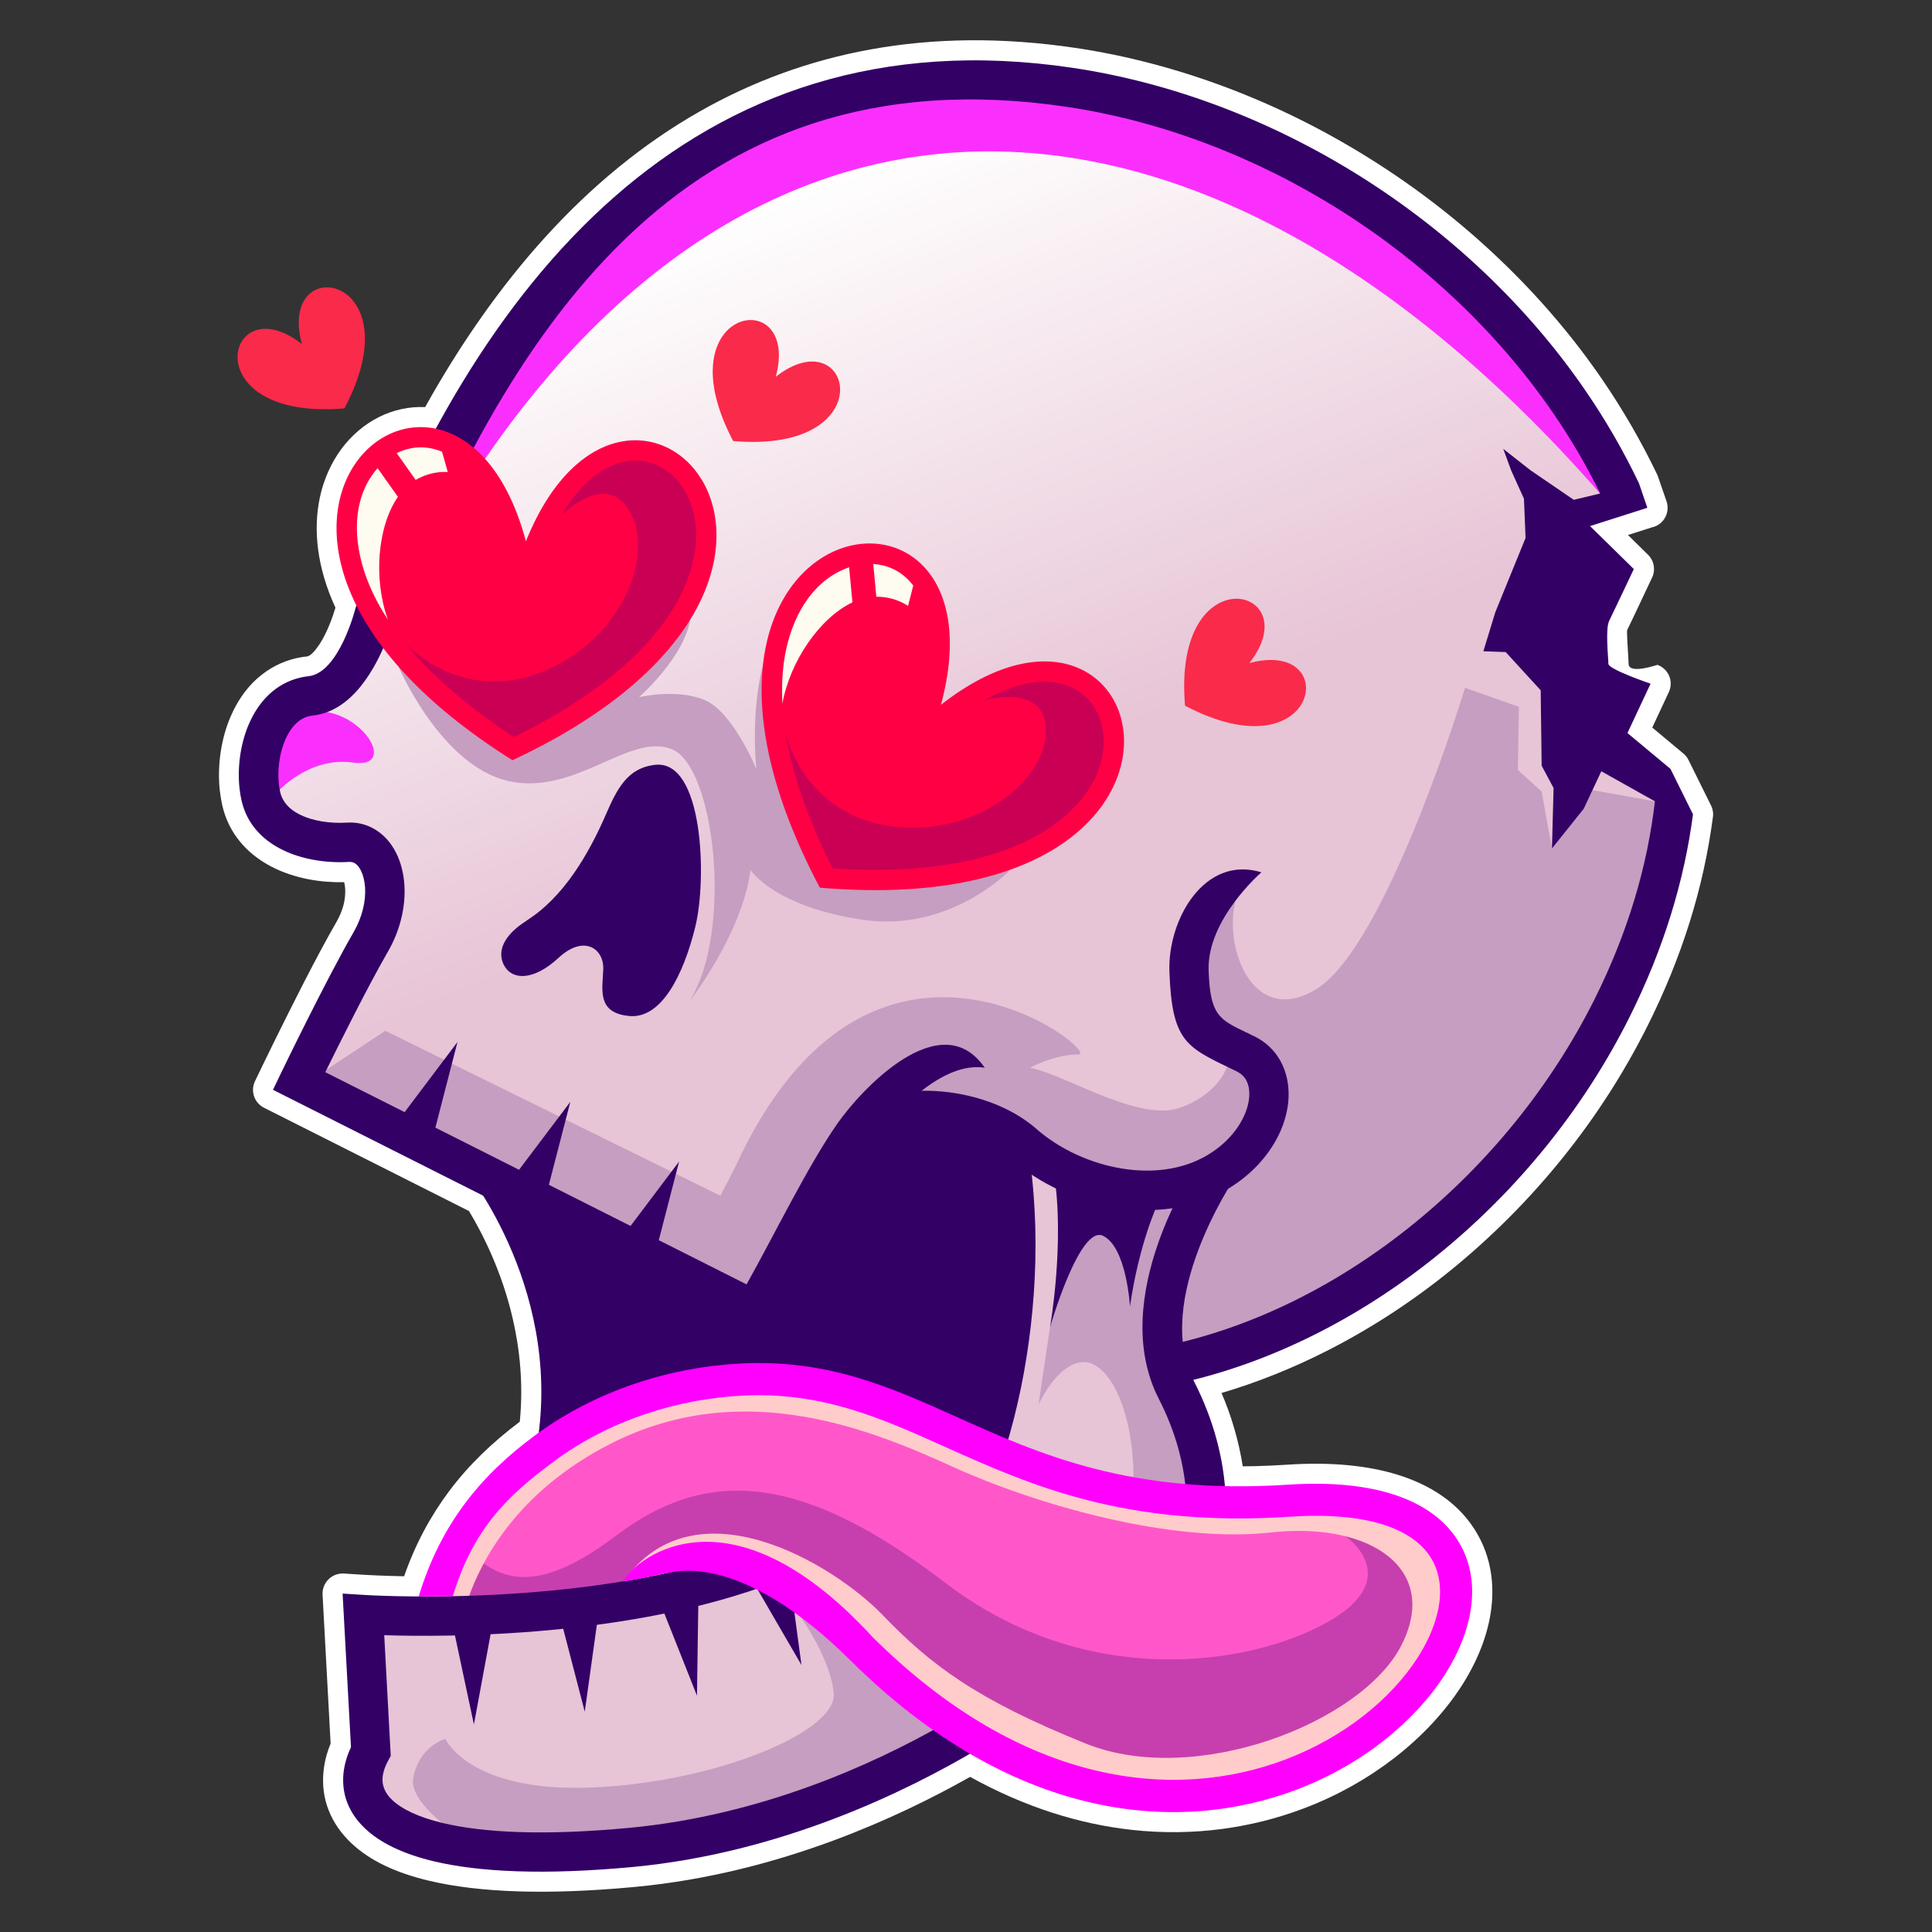
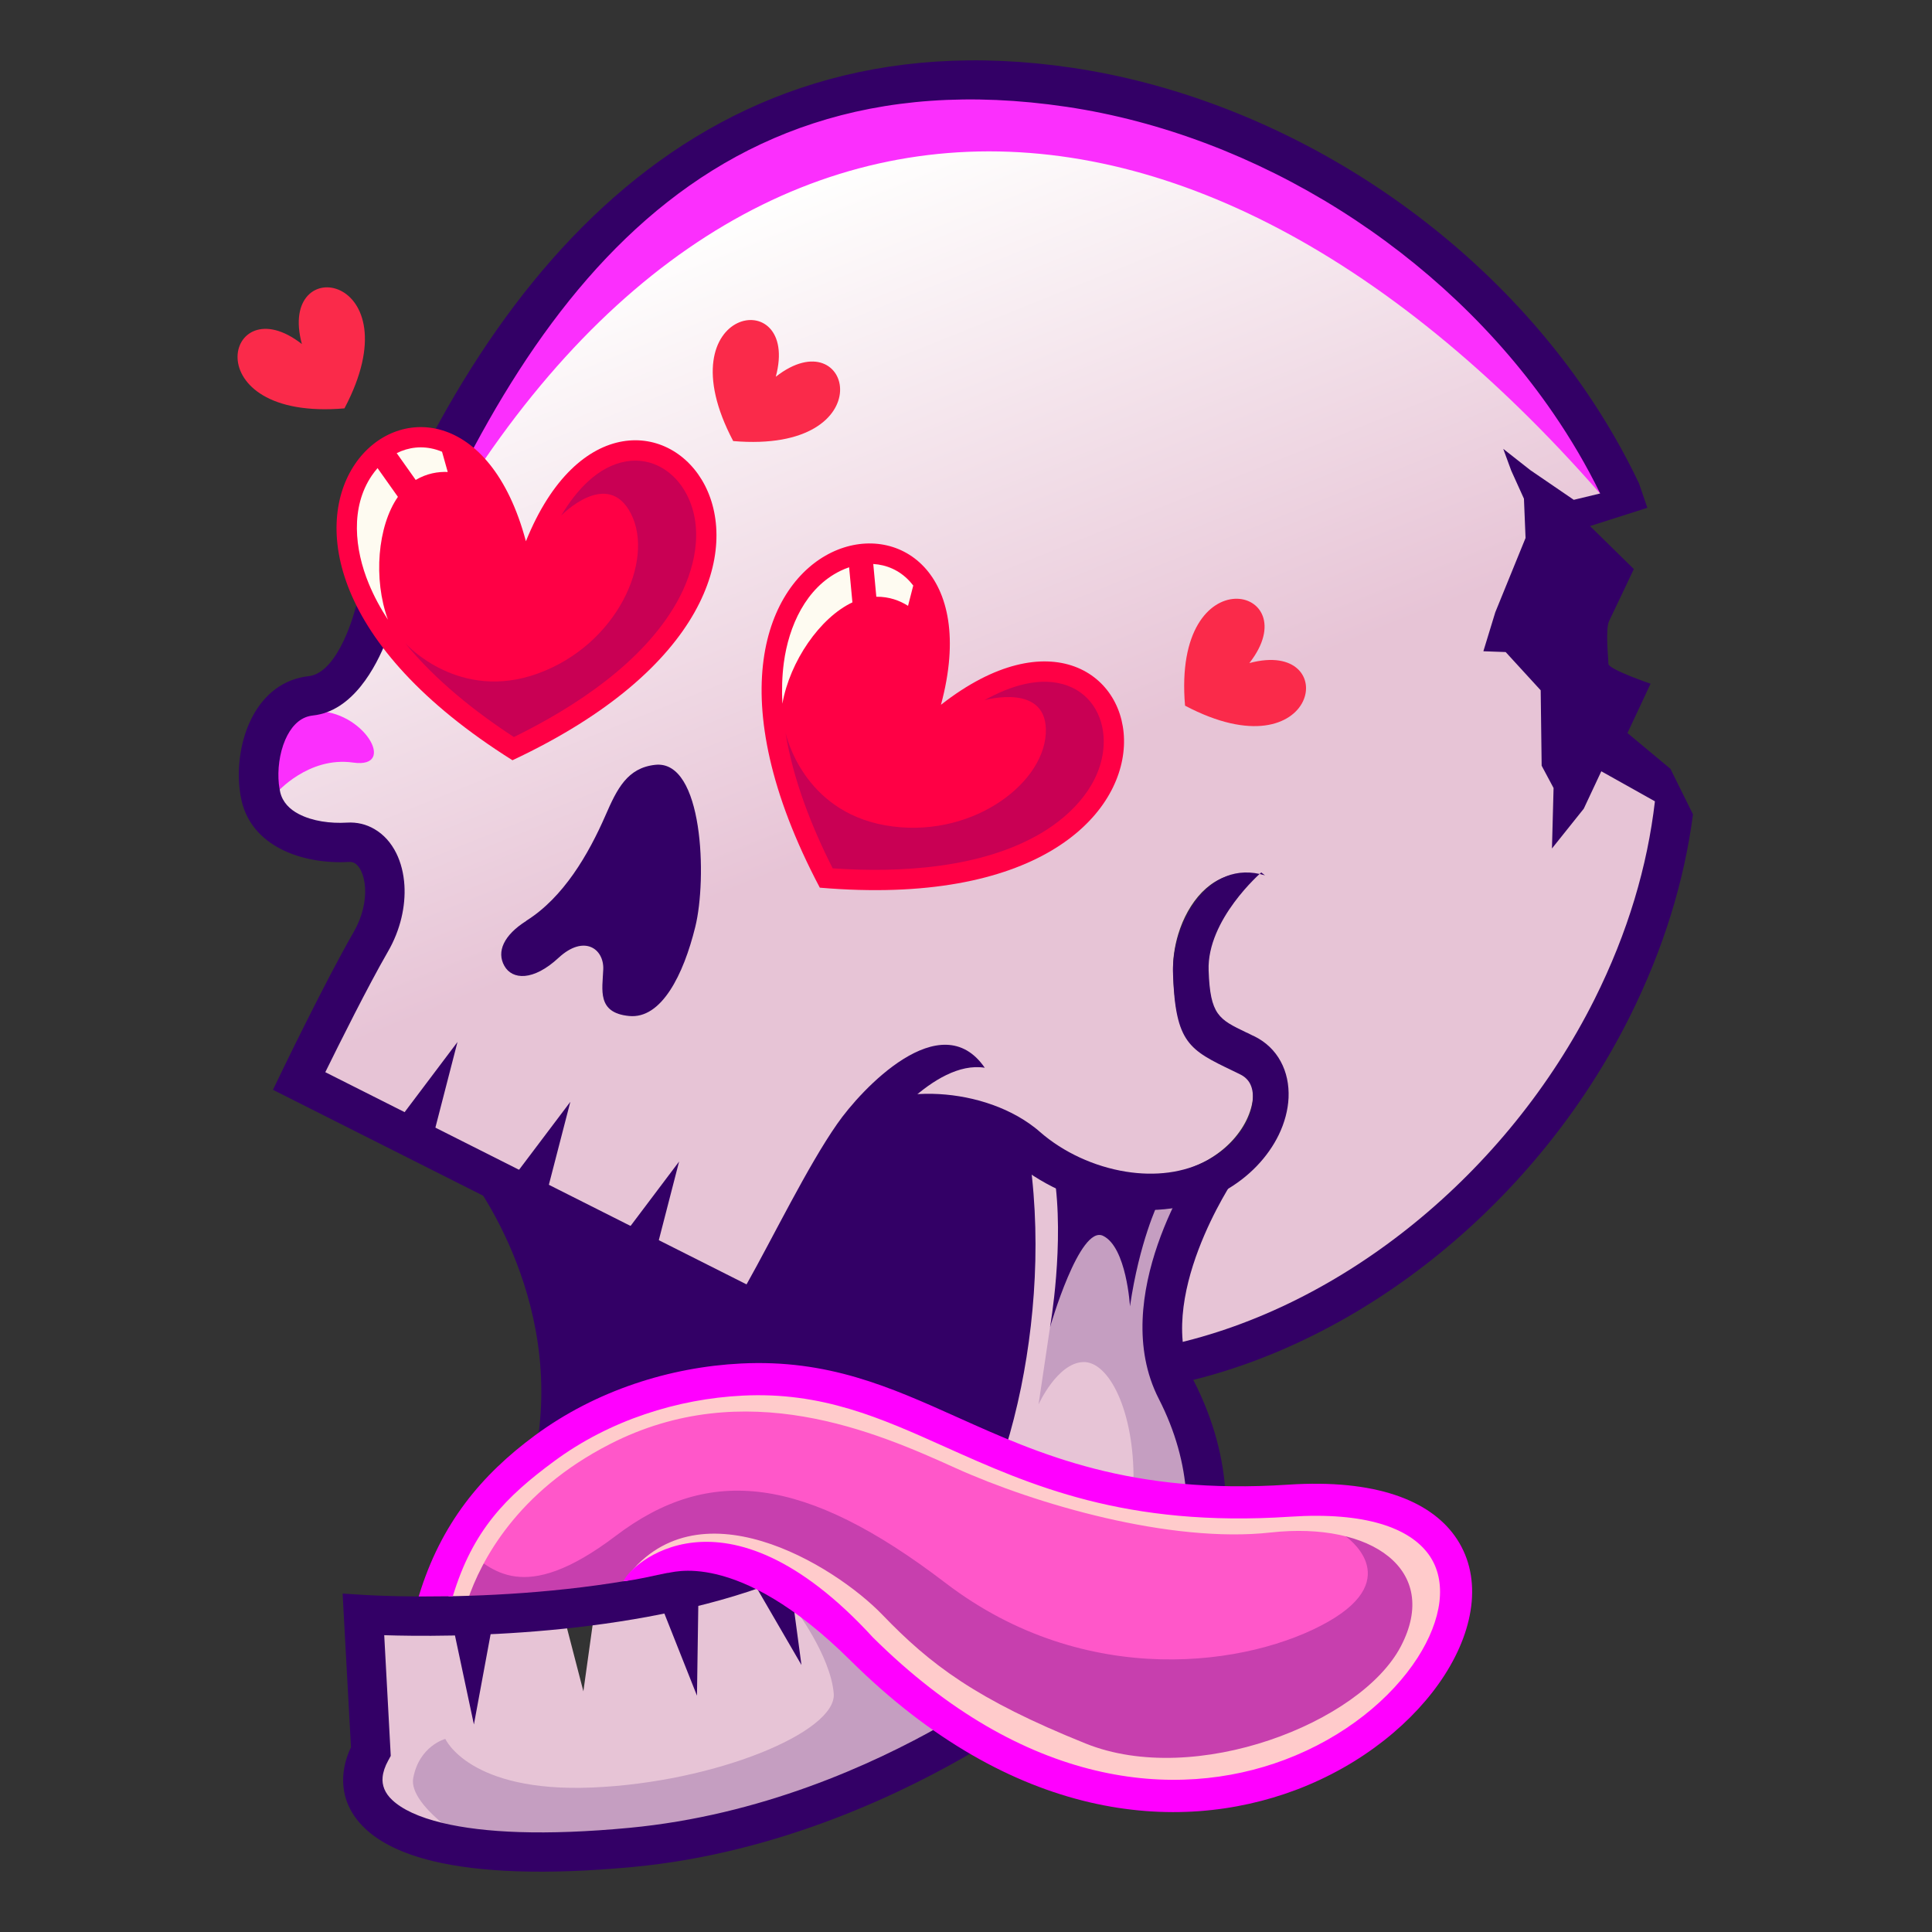
<svg xmlns="http://www.w3.org/2000/svg" id="Layer_2" viewBox="0 0 240 240">
  <rect x="0" y="0" width="240" height="240" fill="#333333" stroke="none" />
  <defs>
    <style>
      .cls-1 {
        fill: #ff0045;
      }

      .cls-1, .cls-2, .cls-3, .cls-4, .cls-5, .cls-6, .cls-7, .cls-8, .cls-9, .cls-10, .cls-11, .cls-12, .cls-13, .cls-14 {
        fill-rule: evenodd;
      }

      .cls-2 {
        fill: #306;
      }

      .cls-3 {
        fill: #c59ec1;
      }

      .cls-4 {
        fill: #fff;
      }

      .cls-5 {
        fill: #f0f;
      }

      .cls-6 {
        fill: #e7c4d6;
      }

      .cls-7 {
        fill: #ff57c9;
      }

      .cls-8 {
        fill: #fb2ffd;
      }

      .cls-9 {
        fill: #fa2a4a;
      }

      .cls-10 {
        fill: #ffcbcb;
      }

      .cls-11 {
        fill: #c90054;
      }

      .cls-12 {
        fill: #fefbf1;
      }

      .cls-13 {
        fill: url(#linear-gradient);
      }

      .cls-14 {
        fill: #c73fae;
      }
    </style>
    <linearGradient id="linear-gradient" x1="139.85" y1="147.84" x2="90.94" y2="26.14" gradientUnits="userSpaceOnUse">
      <stop offset=".4" stop-color="#e7c4d6" />
      <stop offset="1" stop-color="#fffffe" />
    </linearGradient>
  </defs>
-   <path class="cls-4" d="M50.2,195.81c1.42-4.06,3.31-7.52,5.59-10.57,2.5-3.34,5.46-6.13,8.78-8.63.46-4.69,0-9.07-.91-12.95-1.33-5.68-3.63-10.27-5.4-13.22l-25.46-12.83c-1.22-.61-1.71-2.09-1.12-3.31l1.03-2.14s2.47-5.11,5.14-10.31c1.35-2.62,2.75-5.26,3.94-7.31.41-.72.7-1.43.88-2.11.18-.7.24-1.39.21-2.01-.02-.27-.05-.5-.1-.71l-.03-.12c-1.43.03-2.93-.08-4.4-.36l-.1-.02c-1.58-.31-3.13-.82-4.55-1.56-1.51-.79-2.86-1.83-3.92-3.14-1.01-1.24-1.76-2.71-2.16-4.42-.06-.26-.12-.57-.18-.93-.05-.31-.1-.64-.14-.99-.16-1.5-.13-3.13.11-4.73.23-1.53.64-3.07,1.27-4.5.77-1.77,1.84-3.37,3.25-4.64l.16-.13c1.3-1.13,2.85-1.97,4.67-2.4.19-.04.42-.09.67-.13.2-.03.43-.07.69-.09.42-.05.93-.6,1.43-1.32l.11-.15c1.04-1.58,1.72-3.62,2.01-4.59-2.34-5.08-2.77-9.78-1.94-13.68.49-2.31,1.43-4.34,2.67-6.03,1.27-1.71,2.86-3.06,4.65-3.96,1.79-.9,3.75-1.34,5.76-1.25,8.6-15.41,19.76-28.59,34.17-36.76,12.88-7.3,28.27-10.58,46.6-7.86,6.36.94,12.68,2.62,18.82,4.93,6.21,2.34,12.23,5.34,17.92,8.92,5.69,3.57,11.04,7.72,15.9,12.35,4.79,4.56,9.11,9.58,12.82,15,1.27,1.85,2.49,3.79,3.66,5.81,1.15,2,2.21,4.01,3.17,6.01l.1.26,1.05,3.04c.45,1.31-.25,2.73-1.55,3.17l-.26.07-2.98.95,2.49,2.45c.82.8.96,2.03.44,2.98-.33.7-2.52,5.36-3.01,6.34l-.02.04c-.05.32.06,2.15.13,3.2.03.47.05.83.05.99,0,1.37,3.57.12,3.58.13,1.3.46,1.97,1.89,1.5,3.18l-.09.22-2.05,4.39,3.86,3.22c.28.23.49.51.64.81l2.8,5.65c.24.49.31,1.03.22,1.53-.57,4.3-1.52,8.65-2.89,13.01-1.33,4.24-3.06,8.53-5.23,12.86-2.93,5.85-6.48,11.34-10.53,16.37-4.13,5.13-8.79,9.8-13.81,13.89-4.76,3.87-9.88,7.22-15.21,9.95-4.34,2.22-8.81,4.03-13.36,5.37.62,1.44,1.13,2.87,1.55,4.29.48,1.63.84,3.24,1.09,4.82l1.55-.02c1.2-.03,2.51-.09,3.94-.18,5.53-.37,10.07.12,13.69,1.23,4.22,1.3,7.24,3.45,9.18,6.16,2.04,2.84,2.85,6.14,2.6,9.6-.25,3.45-1.57,7.06-3.79,10.51-2.05,3.18-4.89,6.26-8.38,8.96-3.25,2.5-7.06,4.68-11.3,6.27-6.27,2.36-13.51,3.49-21.3,2.63-6.4-.71-13.16-2.76-20.06-6.58-4.55,2.57-10.31,5.43-16.94,7.89-7.28,2.7-15.64,4.93-24.69,5.78-5.44.51-10.19.68-14.3.56-4.48-.13-8.23-.6-11.29-1.33-2.11-.5-3.92-1.13-5.44-1.85-1.68-.8-3.08-1.75-4.19-2.8-1.32-1.24-2.25-2.62-2.83-4.09-.61-1.54-.81-3.17-.64-4.85.07-.71.2-1.39.39-2.05.13-.45.29-.92.49-1.39l-1-18.51c-.07-1.37.99-2.55,2.36-2.62h.27s2.74.17,2.74.17c.16,0,1.92.12,4.75.17Z" />
  <g>
    <path class="cls-6" d="M82.4,95.58c-.29-.07-.61-.09-.95-.06-1.59.17-2.67.86-3.52,1.87-.89,1.06-1.55,2.5-2.25,4.1-1.07,2.45-2.39,5.02-4.03,7.36-1.65,2.36-3.63,4.47-5.99,5.95-1.31.82-2.18,1.7-2.6,2.56-.4.82-.39,1.63.02,2.37.08.14.18.28.29.39.34.37.83.59,1.43.61.65.02,1.43-.18,2.3-.67.62-.34,1.27-.83,1.96-1.46.93-.86,1.82-1.34,2.62-1.54.75-.18,1.43-.11,1.99.14.57.26,1.03.7,1.34,1.25.3.56.46,1.23.43,1.95-.01.33-.03.62-.05.91-.13,2.04-.27,4.08,2.81,4.39,1.63.16,3.04-.8,4.23-2.41,1.52-2.04,2.67-5.1,3.46-8.28.65-2.62.91-7.03.47-11.03-.24-2.13-.67-4.14-1.35-5.68-.64-1.45-1.5-2.47-2.6-2.75Z" />
    <path class="cls-7" d="M117.57,179.27c10.53,4.72,22.29,10,42.67,8.65,4.53-.3,8.17.01,11.01.79,3.17.86,5.34,2.31,6.64,4.12,1.24,1.73,1.68,3.83,1.44,6.09-.25,2.32-1.23,4.83-2.81,7.29-1.71,2.65-4.11,5.24-7.07,7.51-2.77,2.12-6.03,3.98-9.69,5.35-7.43,2.8-16.46,3.59-26.21.7-8.15-2.42-16.81-7.42-25.45-16l-.02-.02c-5.73-6.25-10.79-9.45-15.05-10.84-3.51-1.14-6.47-1.05-8.82-.43-2.34.62-4.08,1.76-5.15,2.73-.66.61-1.04,1.12-1.12,1.37l-.09.29-.3.05c-3.52.58-6.99.99-10.26,1.28-4.01.35-7.77.52-11.02.58h-.69s.2-.64.2-.64c1.26-4.18,2.95-7.33,5.08-9.99,2.12-2.65,4.67-4.81,7.67-7.03,3.4-2.51,7.17-4.44,11.07-5.8,4.14-1.44,8.43-2.25,12.62-2.46,4.99-.25,9.33.45,13.43,1.67,4.04,1.2,7.85,2.9,11.83,4.69l.1.05Z" />
    <path class="cls-14" d="M170.77,188.58c.16.04.32.08.48.12,3.17.86,5.34,2.31,6.64,4.12,1.24,1.73,1.68,3.83,1.44,6.09-.25,2.32-1.23,4.83-2.81,7.29-1.71,2.65-4.11,5.24-7.07,7.51-2.77,2.12-6.03,3.98-9.69,5.35-7.43,2.8-16.46,3.59-26.21.7-8.15-2.42-16.81-7.42-25.45-16l-.02-.02c-5.73-6.25-10.79-9.45-15.05-10.84-3.51-1.14-6.47-1.05-8.82-.43-2.34.62-4.08,1.76-5.15,2.73-.66.61-1.04,1.12-1.12,1.37l-.09.29-.3.05c-3.52.58-6.99.99-10.26,1.28-4.01.35-7.77.52-11.02.58h-.69s.2-.64.2-.64c.62-2.05,1.34-3.84,2.16-5.46,3.12,2.1,6.9,6.96,18.55-1.88,11.65-8.84,23.5-7.5,40.98,5.86,17.48,13.37,37.88,10.3,47.53,4.8,9.65-5.51,2.12-10.63,2.12-10.63,0,0,1.47-.96,3.67-2.26Z" />
    <path class="cls-10" d="M117.57,179.27c10.53,4.72,22.29,10,42.67,8.65,4.53-.3,8.17.01,11.01.79,3.17.86,5.34,2.31,6.64,4.12,1.24,1.73,1.68,3.83,1.44,6.09-.25,2.32-1.23,4.83-2.81,7.29-1.71,2.65-4.11,5.24-7.07,7.51-2.77,2.12-6.03,3.98-9.69,5.35-7.43,2.8-16.46,3.59-26.21.7-8.15-2.42-16.81-7.42-25.45-16l-.02-.02c-5.73-6.25-10.79-9.45-15.05-10.84-3.51-1.14-6.47-1.05-8.82-.43-2.34.62-4.08,1.76-5.15,2.73-.66.61-1.04,1.12-1.12,1.37l-.09.29-.3.05-.47.08c.13-.19.26-.38.39-.57,8.91-12.65,26.21-2,32.15,4.17,5.94,6.17,11.62,10.51,25.25,15.99,13.62,5.48,34.19-2.57,39.15-12.08,4.97-9.51-3.66-15.52-16.15-14.14-12.49,1.39-29.32-3.55-39.18-8.01-9.85-4.46-26.12-11.57-42.92-2.97-11.62,5.94-16.04,14.58-17.66,19.34-.63.02-1.24.03-1.84.05h-.69s.2-.64.2-.64c1.26-4.18,2.95-7.33,5.08-9.99,2.12-2.65,4.67-4.81,7.67-7.03,3.4-2.51,7.17-4.44,11.07-5.8,4.14-1.44,8.43-2.25,12.62-2.46,4.99-.25,9.33.45,13.43,1.67,4.04,1.2,7.85,2.9,11.83,4.69l.1.05Z" />
    <path class="cls-6" d="M111.04,210.52c1.73,1.46,3.45,2.78,5.17,3.99l.65.46-.7.39c-4.38,2.42-9.93,5.11-16.35,7.36-6.42,2.26-13.72,4.1-21.58,4.84-5.08.48-9.49.64-13.26.55-4.07-.1-7.41-.51-10.09-1.15-1.5-.36-2.78-.79-3.83-1.27-1.12-.51-2.01-1.09-2.67-1.71-.5-.47-.86-.98-1.09-1.52-.23-.56-.32-1.14-.26-1.74.03-.35.12-.72.24-1.09.12-.37.29-.74.5-1.13l.27-.49-.84-15.39.54.02c1.01.03,2.28.06,3.74.07,1.47.01,3.16,0,5.01-.04h.41s1.92,9,1.92,9l1.69-9.13.39-.02c1.38-.07,2.83-.15,4.35-.26,1.51-.11,3.06-.25,4.64-.41l.43-.04,2.15,8.29,1.21-8.68.38-.05c1.4-.19,2.83-.4,4.26-.64,1.36-.23,2.73-.48,4.09-.75l.41-.08,3.28,8.25.13-9.02.37-.09c1.24-.31,2.47-.64,3.67-.99,1.15-.34,2.31-.7,3.47-1.1l.2-.07.54.27,4.23,7.28-.69-5.19.93.67c1.07.76,2.19,1.64,3.37,2.64,1.18,1,2.4,2.12,3.65,3.37,1.69,1.67,3.37,3.21,5.05,4.63h0ZM128.02,158.92c.21-4.24.12-8.61-.36-12.94l-.12-1.05.89.58c.46.3.94.6,1.44.88.49.28,1,.54,1.51.79l.25.12.03.28c.46,4.42.22,9.09-.11,12.47,1.43-3.66,3.63-7.99,5.69-6.99,1.79.87,2.72,3.67,3.18,5.95.34-1.69.72-3.19,1.09-4.48.59-2.04,1.16-3.55,1.52-4.43l.12-.29h.32c.35-.03.71-.05,1.06-.09.33-.03.68-.07,1.04-.13l.92-.13-.39.84c-1.36,2.89-2.81,6.72-3.4,10.83-.59,4.08-.34,8.43,1.69,12.4.92,1.79,1.64,3.58,2.19,5.34.57,1.84.95,3.65,1.15,5.41l.07.6-.6-.05c-4.51-.39-8.51-1.15-12.15-2.13-3.63-.98-6.91-2.18-9.98-3.45l-.41-.17.13-.43c.3-1.02.58-2.07.85-3.17.26-1.07.51-2.16.73-3.26.84-4.17,1.44-8.68,1.67-13.33Z" />
    <path class="cls-3" d="M111.04,210.52c1.73,1.46,3.45,2.78,5.17,3.99l.65.46-.7.39c-4.38,2.42-9.93,5.11-16.35,7.36-6.42,2.26-13.72,4.1-21.58,4.84-5.08.48-9.49.64-13.26.55-3.61-.09-6.64-.42-9.15-.94-3.05-2.3-4.8-4.6-4.49-6.27.73-4.02,3.99-4.89,3.99-4.89,0,0,2.96,6.69,18.26,6.04,15.3-.64,30.38-6.91,29.99-11.67-.39-4.75-4.94-10.73-4.96-10.76l.38.27c1.07.76,2.19,1.64,3.37,2.64,1.18,1,2.4,2.12,3.65,3.37,1.69,1.67,3.37,3.21,5.05,4.63h0ZM127.61,145.51l1.56.47c-.25-.15-.5-.31-.74-.47l-.89-.58.06.58h0ZM131.68,158.68l-1.24,6.18-1.43,9.61s2.31-5.14,5.53-5.27c3.21-.13,6.37,6.09,6.27,14.81,2.01.36,4.13.65,6.38.84l.6.05-.07-.6c-.2-1.77-.58-3.58-1.15-5.41-.55-1.76-1.27-3.55-2.19-5.34-2.03-3.97-2.28-8.32-1.69-12.4.59-4.11,2.04-7.94,3.4-10.83l.39-.84-.92.13c-.36.05-.71.1-1.04.13-.35.03-.71.06-1.06.07h-.32s-.12.31-.12.31c-.36.88-.93,2.39-1.52,4.43-.37,1.29-.75,2.79-1.09,4.48-.46-2.28-1.38-5.08-3.18-5.95-2.06-1-4.25,3.33-5.69,6.99.04-.44.08-.9.12-1.38Z" />
    <path class="cls-13" d="M96.56,153.56c-1.18,2.23-2.32,4.37-3.37,6.23l-.23.42c-3.9-1.96-7.8-3.92-11.7-5.89l1.99-7.72-4.76,6.32c-3.63-1.82-7.26-3.65-10.89-5.48l2.13-8.26-5.1,6.77c-3.71-1.87-7.43-3.73-11.13-5.61l2.22-8.58-5.3,7.03-10.65-5.37.22-.44c.88-1.79,2.21-4.48,3.61-7.21,1.42-2.77,2.93-5.63,4.16-7.76.75-1.3,1.28-2.63,1.6-3.94.35-1.4.47-2.78.4-4.04-.04-.7-.15-1.38-.31-2.02-.16-.64-.38-1.24-.65-1.78-.3-.61-.68-1.16-1.1-1.64-.38-.42-.82-.79-1.31-1.08l-.12-.07c-.47-.27-.97-.47-1.51-.6-.52-.12-1.06-.17-1.63-.13-1.09.07-2.26.01-3.37-.19-1.02-.18-2-.49-2.87-.94-.65-.34-1.22-.77-1.67-1.3-.42-.49-.73-1.07-.89-1.74l-.11-.54c-.03-.18-.06-.36-.08-.54-.1-.94-.08-1.96.06-2.97.14-.96.39-1.91.77-2.78.36-.82.82-1.55,1.4-2.12.54-.53,1.19-.92,1.93-1.09l.27-.05.25-.04c1.91-.2,3.5-1.21,4.8-2.55,1.89-1.94,3.17-4.58,3.94-6.54l.57-1.44c5.67-14.48,11.02-28.11,21.51-40.27l.31-.35.26.2c7.71-10.1,17.01-16.92,27.07-20.94,11.18-4.47,23.31-5.49,35.27-3.71,5.89.87,11.75,2.42,17.43,4.57,5.77,2.17,11.36,4.96,16.64,8.28,5.29,3.33,10.28,7.19,14.8,11.49,4.45,4.23,8.46,8.9,11.9,13.92,1.11,1.62,2.16,3.27,3.14,4.94.97,1.67,1.89,3.37,2.74,5.1l.27.56-4.1.99c-2.65-1.81-5.09-3.42-7.6-5.39l.38,1.04,1.61,3.56.21,5.09-3.79,9.32-1.28,4.19,2.33.08c1.54,1.68,3.08,3.36,4.62,5.04l.12,9.44,1.49,2.78-.16,6.17,2.99-3.74,2.38-5.08,7.41,4.16-.04.33c-.47,4.11-1.34,8.28-2.62,12.5-1.24,4.07-2.87,8.17-4.94,12.28-2.7,5.39-5.99,10.47-9.74,15.13-3.83,4.75-8.14,9.08-12.8,12.86-4.4,3.57-9.11,6.66-14.01,9.17-4.82,2.47-9.83,4.38-14.91,5.63l-.56.14-.06-.58c-.37-3.85.59-7.91,1.88-11.39,1.28-3.46,2.89-6.36,3.82-7.92l.06-.11.11-.06c1.38-.83,2.58-1.81,3.58-2.87,1.06-1.13,1.9-2.35,2.51-3.6.36-.73.64-1.48.83-2.22.2-.75.32-1.49.35-2.22.04-.77-.02-1.53-.18-2.26-.15-.71-.4-1.38-.74-2-.35-.63-.78-1.2-1.31-1.7-.51-.48-1.11-.9-1.8-1.24-.14-.05-.31-.14-.48-.23-.16-.08-.16-.17-.25-.17h-.11l-.11-.05c-1.77-.85-2.93-1.41-3.72-2.54-.78-1.11-1.12-2.71-1.22-5.59-.08-2.22.65-4.36,1.65-6.23,1.4-2.61,3.35-4.69,4.37-5.69-.53-.1-1.04-.14-1.53-.12-1.87.07-3.49.94-4.8,2.27-1.33,1.37-2.34,3.21-2.94,5.19-.47,1.55-.7,3.18-.65,4.71.14,4.15.63,6.41,1.71,7.92,1.07,1.5,2.81,2.33,5.44,3.6l.92.45c.31.15.58.34.82.55.24.22.44.48.59.75.17.31.29.66.37,1.03.07.36.1.76.08,1.17-.02.46-.1.94-.24,1.44-.14.49-.32.98-.56,1.47-.48.99-1.17,1.97-2.06,2.87-.82.83-1.82,1.59-2.98,2.23-1.51.83-3.17,1.35-4.89,1.6-1.82.26-3.72.22-5.6-.08-2.02-.32-4.01-.94-5.86-1.79-1.86-.86-3.59-1.96-5.06-3.25l-.31-.26-.34-.27c-1.65-1.29-3.58-2.26-5.62-2.93-2.23-.74-4.57-1.12-6.8-1.16-.78,0-1.56.01-2.35.03l1.17-.92c1.33-1.04,2.79-1.95,4.29-2.5.92-.34,1.86-.54,2.79-.55-.32-.36-.66-.65-1.01-.9-1.23-.86-2.6-1.04-4.02-.77-1.47.28-2.99,1.04-4.44,2.04-3.13,2.15-5.93,5.39-7.32,7.38l-.07.11c-2.46,3.51-5.27,8.79-7.84,13.64Z" />
-     <path class="cls-3" d="M96.56,153.56c-1.18,2.23-2.32,4.37-3.37,6.23l-.23.42c-3.9-1.96-7.8-3.92-11.7-5.89l1.99-7.72-4.76,6.32c-3.63-1.82-7.26-3.65-10.89-5.48l2.13-8.26-5.1,6.77c-3.71-1.87-7.43-3.73-11.13-5.61l2.18-8.43,33.81,16.63,1.8-3.47c16.97-37.22,45.77-14.08,42.68-14.08s-6.04,1.67-6.04,1.67c3.73.51,13.18,6.59,18.32,5.05,3.41-1.02,5.86-3.57,6.3-5.66l.36.17.92.45c.31.15.58.34.82.55.24.22.44.48.59.75.17.31.29.66.37,1.03.07.36.1.76.08,1.17-.02.46-.1.94-.24,1.44-.14.49-.32.98-.56,1.47-.48.99-1.17,1.97-2.06,2.87-.82.83-1.82,1.59-2.98,2.23-1.51.83-3.17,1.35-4.89,1.6-1.82.26-3.72.22-5.6-.08-2.02-.32-4.01-.94-5.86-1.79-1.86-.86-3.59-1.96-5.06-3.25l-.31-.26-.34-.27c-1.65-1.29-3.58-2.26-5.62-2.93-2.23-.74-4.57-1.12-6.8-1.16-.78,0-1.56.01-2.35.03l1.17-.92c1.33-1.04,2.79-1.95,4.29-2.5.92-.34,1.86-.54,2.79-.55-.32-.36-.66-.65-1.01-.9-1.23-.86-2.6-1.04-4.02-.77-1.47.28-2.99,1.04-4.44,2.04-3.13,2.15-5.93,5.39-7.32,7.38l-.07.11c-2.46,3.51-5.27,8.79-7.84,13.64h0ZM49.52,82.84s5.23,12.24,13.58,14.17c8.36,1.93,15.14-6.11,20.41-3.92,5.27,2.19,7.59,22.53,2.19,31.21,0,0,6.43-8.17,7.54-16.22,0,0,2.91,4.54,13.89,6.17,10.97,1.63,18.39-6.22,18.39-6.22l-30.74-25.4s-1.52,5.09-.83,12.89c0,0-2.92-7.12-6.43-8.57-3.52-1.46-8.14-.34-8.14-.34,0,0,5.58-4.91,6.35-9.61l-36.2,5.85h0ZM55.63,131.87l-7.76-3.82-8.1,5.36,10.65,5.37,5.21-6.91h0ZM193.51,103.69l-.73,1.71-1.27-7.06-2.96-2.7.13-7.84-6.69-2.35s-9.7,32.01-18.45,37.41c-8.75,5.4-12.38-7.6-9.34-12.67-.95,1.09-2.04,2.52-2.92,4.15-1,1.87-1.73,4.01-1.65,6.23.1,2.88.44,4.48,1.22,5.59.79,1.14,1.96,1.7,3.72,2.54l.11.05h.11c.08,0,.09.09.25.17.17.09.34.17.48.23.69.34,1.29.75,1.8,1.24.53.5.97,1.07,1.31,1.7.34.62.59,1.29.74,2,.16.72.22,1.48.18,2.26-.03.72-.15,1.47-.35,2.22-.2.74-.48,1.48-.83,2.22-.61,1.25-1.45,2.47-2.51,3.6-1,1.06-2.2,2.04-3.58,2.87l-.11.06-.06.11c-.93,1.55-2.54,4.46-3.82,7.92-1.29,3.48-2.25,7.54-1.88,11.39l.06.58.56-.14c5.08-1.25,10.09-3.16,14.91-5.63,4.9-2.51,9.61-5.6,14.01-9.17,4.66-3.78,8.97-8.11,12.8-12.86,3.75-4.66,7.05-9.74,9.74-15.13,2.06-4.12,3.7-8.22,4.94-12.28,1.28-4.21,2.15-8.38,2.62-12.5l.03-.24-.52.18-8.26-1.49-1,2.14-2.8,3.5Z" />
    <path class="cls-8" d="M47.58,79.29l.57-1.44c5.67-14.48,11.02-28.11,21.51-40.27l.31-.35.26.2c7.71-10.1,17.01-16.92,27.07-20.94,11.18-4.47,23.31-5.49,35.27-3.71,5.89.87,11.75,2.42,17.43,4.57,5.77,2.17,11.36,4.96,16.64,8.28,5.29,3.33,10.28,7.19,14.8,11.49,4.45,4.23,8.46,8.9,11.9,13.92,1.11,1.62,2.16,3.27,3.14,4.94.96,1.65,1.87,3.34,2.71,5.06l-.43.26C145.42.37,83.29,3.75,47.58,79.29h0ZM34.33,98.52l-.11-.54c-.03-.18-.06-.36-.08-.54-.1-.94-.08-1.96.06-2.97.14-.96.39-1.91.77-2.78.36-.82.82-1.55,1.4-2.12.54-.53,1.19-.92,1.93-1.09l.27-.05.25-.04c.1-.01.21-.02.31-.04,5.95-.2,10.34,7.18,4.74,6.38-5.6-.8-9.55,3.8-9.55,3.8Z" />
    <g>
      <path class="cls-2" d="M57.79,145.31s12.75,15.51,8.64,35.68c0,0,10.76-11.3,26.73-10.15,15.97,1.15,28.44,8.82,28.44,8.82,0,0,5.91-20.2,4.89-25.76-1.03-5.57-2.12-13.33-2.12-13.33,0,0-10.73-2.18-14.33-2.26-3.6-.09-3.68,1.8-3.68,1.8,0,0-9.94,25.27-12.85,22.96-2.91-2.31-35.71-17.75-35.71-17.75Z" />
      <g>
        <path class="cls-2" d="M153.3,146.48s-10.14,15.03-5,25.07c2.49,4.86,3.73,9.72,3.95,14.3-1.49-.04-3.16-.11-4.9-.23-.25-3.78-1.33-7.81-3.4-11.85-6.46-12.63,4.58-28.91,4.62-28.96l4.73,1.68Z" />
        <path class="cls-2" d="M121.55,217.24c-9.12,5.42-24.67,12.96-42.91,14.68-11.07,1.04-19.18.63-24.78-.71-3.89-.93-6.69-2.34-8.49-4.05-2.11-1.99-2.95-4.35-2.7-6.88.11-1.07.42-2.16.93-3.23l-1.04-19.09,2.73.17c.08,0,24.19,1.6,44.3-4.46,1.9.61,4.42,1.55,6.82,2.82-17.99,6.93-40.9,6.89-48.68,6.64l.81,14.99-.33.61c-.39.71-.62,1.39-.68,2.03-.1,1,.27,1.98,1.19,2.84,1.22,1.15,3.27,2.14,6.27,2.86,5.12,1.22,12.69,1.59,23.19.6,16.3-1.54,30.15-7.82,38.82-12.75,1.58,1.13,3.13,2.13,4.55,2.93h0ZM120.43,178.03c.6-2.07,1.15-4.29,1.62-6.64,1.87-9.21,2.45-20.14.39-30.44l4.81-.96c2.19,10.96,1.58,22.57-.41,32.35-.55,2.69-1.21,5.26-1.95,7.65-1.74-.73-3.25-1.41-4.46-1.96Z" />
-         <path class="cls-2" d="M156.68,108.38s-6.76,5.83-6.54,12.17c.19,5.55,1.28,6.07,4.67,7.7.07,0,.88.45.95.45,1.5.73,2.61,1.82,3.33,3.15.73,1.34,1.05,2.89.98,4.52-.07,1.52-.49,3.11-1.23,4.63-1.3,2.66-3.62,5.23-6.88,7.02-4.01,2.2-8.72,2.72-13.3,1.99-4.84-.77-9.57-2.97-13.12-6.07l-.45-.38c-2.66-2.08-6.38-3.09-9.81-3.17-3.22-.07-6.04.64-7.26,2.03l-.09.11-3.85-3.01.25-.31c2.18-2.5,6.46-3.81,11.05-3.71,4.38.09,9.18,1.44,12.72,4.2.23.18.45.36.66.55,2.88,2.51,6.72,4.29,10.67,4.92,3.56.57,7.17.19,10.18-1.46,2.31-1.27,3.94-3.05,4.83-4.87.46-.94.71-1.87.75-2.72.03-.74-.09-1.4-.38-1.93-.25-.45-.64-.83-1.19-1.1l-.92-.45c-5.41-2.6-7.13-3.44-7.43-11.95-.23-6.45,4.34-14.49,11.42-12.33Z" />
+         <path class="cls-2" d="M156.68,108.38s-6.76,5.83-6.54,12.17c.19,5.55,1.28,6.07,4.67,7.7.07,0,.88.45.95.45,1.5.73,2.61,1.82,3.33,3.15.73,1.34,1.05,2.89.98,4.52-.07,1.52-.49,3.11-1.23,4.63-1.3,2.66-3.62,5.23-6.88,7.02-4.01,2.2-8.72,2.72-13.3,1.99-4.84-.77-9.57-2.97-13.12-6.07c-2.66-2.08-6.38-3.09-9.81-3.17-3.22-.07-6.04.64-7.26,2.03l-.09.11-3.85-3.01.25-.31c2.18-2.5,6.46-3.81,11.05-3.71,4.38.09,9.18,1.44,12.72,4.2.23.18.45.36.66.55,2.88,2.51,6.72,4.29,10.67,4.92,3.56.57,7.17.19,10.18-1.46,2.31-1.27,3.94-3.05,4.83-4.87.46-.94.71-1.87.75-2.72.03-.74-.09-1.4-.38-1.93-.25-.45-.64-.83-1.19-1.1l-.92-.45c-5.41-2.6-7.13-3.44-7.43-11.95-.23-6.45,4.34-14.49,11.42-12.33Z" />
        <path class="cls-2" d="M48.04,79.47h0c-1.35,3.44-4.23,8.88-9.16,9.41-.14.02-.3.04-.46.08-1.37.32-2.35,1.48-2.98,2.93-.74,1.71-.98,3.76-.8,5.5.04.34.1.69.17,1.02.29,1.23,1.16,2.12,2.3,2.71,1.71.9,3.96,1.19,5.98,1.07,1.26-.08,2.41.21,3.42.8h0c1.16.67,2.08,1.71,2.72,3,.57,1.15.92,2.52,1.01,4,.15,2.54-.46,5.49-2.07,8.26-2.46,4.26-6.01,11.39-7.76,14.94l52.33,26.36c3.28-5.83,7.61-14.72,11.24-19.91,2.98-4.31,12.9-14.92,18.35-7-6.34-1.01-13.34,8.38-14.25,9.65l-13.37,23.72c-20.27-10.21-40.53-20.42-60.8-30.63l1.04-2.16s5.51-11.42,8.98-17.43c1.09-1.89,1.52-3.86,1.42-5.52-.05-.82-.23-1.54-.51-2.12-.22-.43-.48-.76-.79-.93-.19-.11-.42-.16-.69-.15-2.78.17-5.97-.29-8.53-1.63-2.33-1.22-4.15-3.14-4.81-5.93-.12-.5-.21-1.04-.27-1.62-.27-2.51.09-5.47,1.18-7.97,1.2-2.76,3.27-5.01,6.35-5.74.32-.08.68-.14,1.05-.18,3.83-.41,5.85-8.5,5.85-8.52C58.75,35.98,85.57,1.35,133.2,8.42c12.47,1.85,24.77,6.57,35.78,13.48,10.99,6.91,20.7,16.01,27.99,26.65,2.51,3.66,4.73,7.5,6.63,11.49l1.04,3.04-7.12,2.27,5.44,5.34s-2.57,5.44-3.06,6.43c-.5.99-.1,4.65-.1,5.34s5.24,2.47,5.24,2.47l-2.87,6.13,5.34,4.45,2.8,5.65c-1.08,8.23-3.63,16.68-7.88,25.18-5.73,11.46-14,21.57-23.69,29.44-9.73,7.91-20.91,13.57-32.41,16.08l-1.03-4.79c10.75-2.35,21.22-7.66,30.36-15.09,9.17-7.45,16.99-17.01,22.41-27.83,4.16-8.32,6.58-16.57,7.51-24.61l-6.66-3.73-2.18,4.65-3.95,4.94.2-7.51-1.48-2.77-.12-9.37-4.35-4.75-2.77-.1,1.48-4.84,3.76-9.23-.2-4.88-1.58-3.49-.99-2.7,3.36,2.64,5.4,3.69,3.28-.79c-1.69-3.46-3.65-6.79-5.84-9.98-6.91-10.07-16.12-18.71-26.56-25.27-10.43-6.55-22.08-11.02-33.88-12.78-48.17-7.15-69.72,28.66-84.45,66.2Z" />
        <path class="cls-2" d="M130.44,164.86s1.84-10.43.5-19.02c0,0,6.49,4.2,12.93,3.59,0,0-2.34,4.84-3.5,12.85,0,0-.42-7.34-3.34-8.76-2.92-1.42-6.59,11.35-6.59,11.35Z" />
        <polygon class="cls-2" points="70.85 136.87 63.47 146.65 67.78 148.73 70.85 136.87" />
        <polygon class="cls-2" points="56.83 129.44 49.46 139.22 53.77 141.3 56.83 129.44" />
        <polygon class="cls-2" points="84.36 144.29 76.99 154.07 81.3 156.15 84.36 144.29" />
        <polygon class="cls-2" points="58.87 214.22 61.1 202.17 56.32 202.24 58.87 214.22" />
-         <polygon class="cls-2" points="72.64 212.63 74.33 200.5 69.56 200.78 72.64 212.63" />
        <polygon class="cls-2" points="86.58 210.64 86.76 198.39 82.06 199.25 86.58 210.64" />
        <polygon class="cls-2" points="99.56 206.83 97.93 194.69 93.41 196.24 99.56 206.83" />
        <path class="cls-2" d="M65.39,114.39c-2.83,1.78-3.72,3.84-2.74,5.59.98,1.75,3.59,1.92,6.74-1,3.16-2.92,5.64-1.13,5.55,1.42-.1,2.55-.82,5.42,3.21,5.81,4.02.4,6.76-5.13,8.22-11.07,1.47-5.93,1.01-20.79-4.98-20.13-3.47.38-4.74,2.99-6.17,6.27-2.11,4.84-5.22,10.2-9.83,13.09Z" />
      </g>
      <path class="cls-5" d="M77.46,196.43c.6-1.85,12.37-13.33,30.99,6.99,18.83,18.67,37.65,20.26,51.13,15.19,7.45-2.8,13.26-7.62,16.51-12.67,3.02-4.7,3.77-9.52,1.39-12.83-2.37-3.29-7.83-5.32-17.21-4.7-20.51,1.36-32.32-3.94-42.91-8.69-8-3.59-15.27-6.85-25.13-6.35-8.04.4-16.49,3.04-23.41,8.16-5.95,4.39-10.08,8.53-12.57,16.76l-4.24.03c2.76-9.12,7.83-15.12,14.43-20,7.59-5.61,16.82-8.5,25.6-8.94,10.8-.54,18.48,2.9,26.94,6.7,10.15,4.56,21.49,9.64,41.03,8.35,10.94-.72,17.57,2,20.7,6.36,3.42,4.76,2.63,11.24-1.27,17.31-3.67,5.71-10.18,11.13-18.46,14.25-14.73,5.54-35.16,3.93-55.35-16.1-14.25-14.13-22.42-10.72-22.72-10.86-1.77.35-3.53.81-5.45,1.04Z" />
    </g>
    <g>
      <g>
        <path class="cls-1" d="M116.89,87.55c8.94-33.19-40.17-24.84-15.05,22.72,53.6,4.57,42.12-43.91,15.05-22.72Z" />
        <path class="cls-12" d="M113.44,72.73c-.15-.2-.32-.39-.49-.58-1.24-1.32-2.82-1.99-4.47-2.09l.38,4.07c1.62-.02,2.93.49,3.94,1.13l.65-2.53h0ZM105.48,70.47c-.36.12-.72.27-1.07.44-4.31,2.09-6.44,6.9-7.04,11.42-.22,1.66-.27,3.37-.18,5.09.93-5.28,4.69-10.71,8.7-12.59l-.41-4.36Z" />
        <path class="cls-11" d="M103.44,107.87c8.46.58,18.53-.02,25.89-4.37,3.93-2.32,7.53-6.16,7.77-10.94.16-3.21-1.37-6.23-4.47-7.38-3.31-1.22-7.11,0-10.34,1.8.05-.01,7.99-2.26,7.62,4.17-.37,6.45-9.59,13.21-19.96,11.37-10.18-1.81-12.29-11.15-12.37-11.5.95,5.89,3.3,11.8,5.86,16.85Z" />
      </g>
      <g>
        <path class="cls-1" d="M65.33,67.24c-8.85-33.21-47.21-1.43-1.67,27.2,48.7-22.84,14.52-59.08,1.67-27.2Z" />
        <path class="cls-12" d="M54.92,56.12c-.23-.1-.47-.18-.72-.26-1.74-.52-3.44-.31-4.92.43l2.36,3.33c1.39-.82,2.78-1.04,3.98-.99l-.71-2.52h0ZM46.9,58.15l2.53,3.57c-2.53,3.64-3.08,10.22-1.24,15.26-.94-1.44-1.75-2.94-2.39-4.5-1.74-4.22-2.3-9.45.39-13.41.22-.32.46-.63.71-.92Z" />
        <path class="cls-11" d="M63.83,91.56c7.62-3.73,16.04-9.28,20.24-16.73,2.24-3.97,3.44-9.1,1.26-13.36-1.46-2.86-4.3-4.71-7.56-4.15-3.48.6-6.16,3.55-8.06,6.73.03-.04,5.79-5.95,8.69-.2,2.91,5.77-1.7,16.23-11.6,19.82-9.72,3.53-16.22-3.51-16.46-3.77,3.77,4.63,8.76,8.57,13.5,11.66Z" />
      </g>
    </g>
    <path class="cls-9" d="M96.37,46.8c3.14-11.67-14.12-8.73-5.29,7.99,18.84,1.61,14.8-15.43,5.29-7.99Z" />
    <path class="cls-9" d="M155.2,82.37c11.66-3.14,8.73,14.12-7.99,5.29-1.61-18.84,15.43-14.8,7.99-5.29Z" />
  </g>
  <path class="cls-9" d="M37.5,42.74c-3.14-11.67,14.12-8.73,5.29,7.99-18.84,1.61-14.8-15.43-5.29-7.99Z" />
</svg>